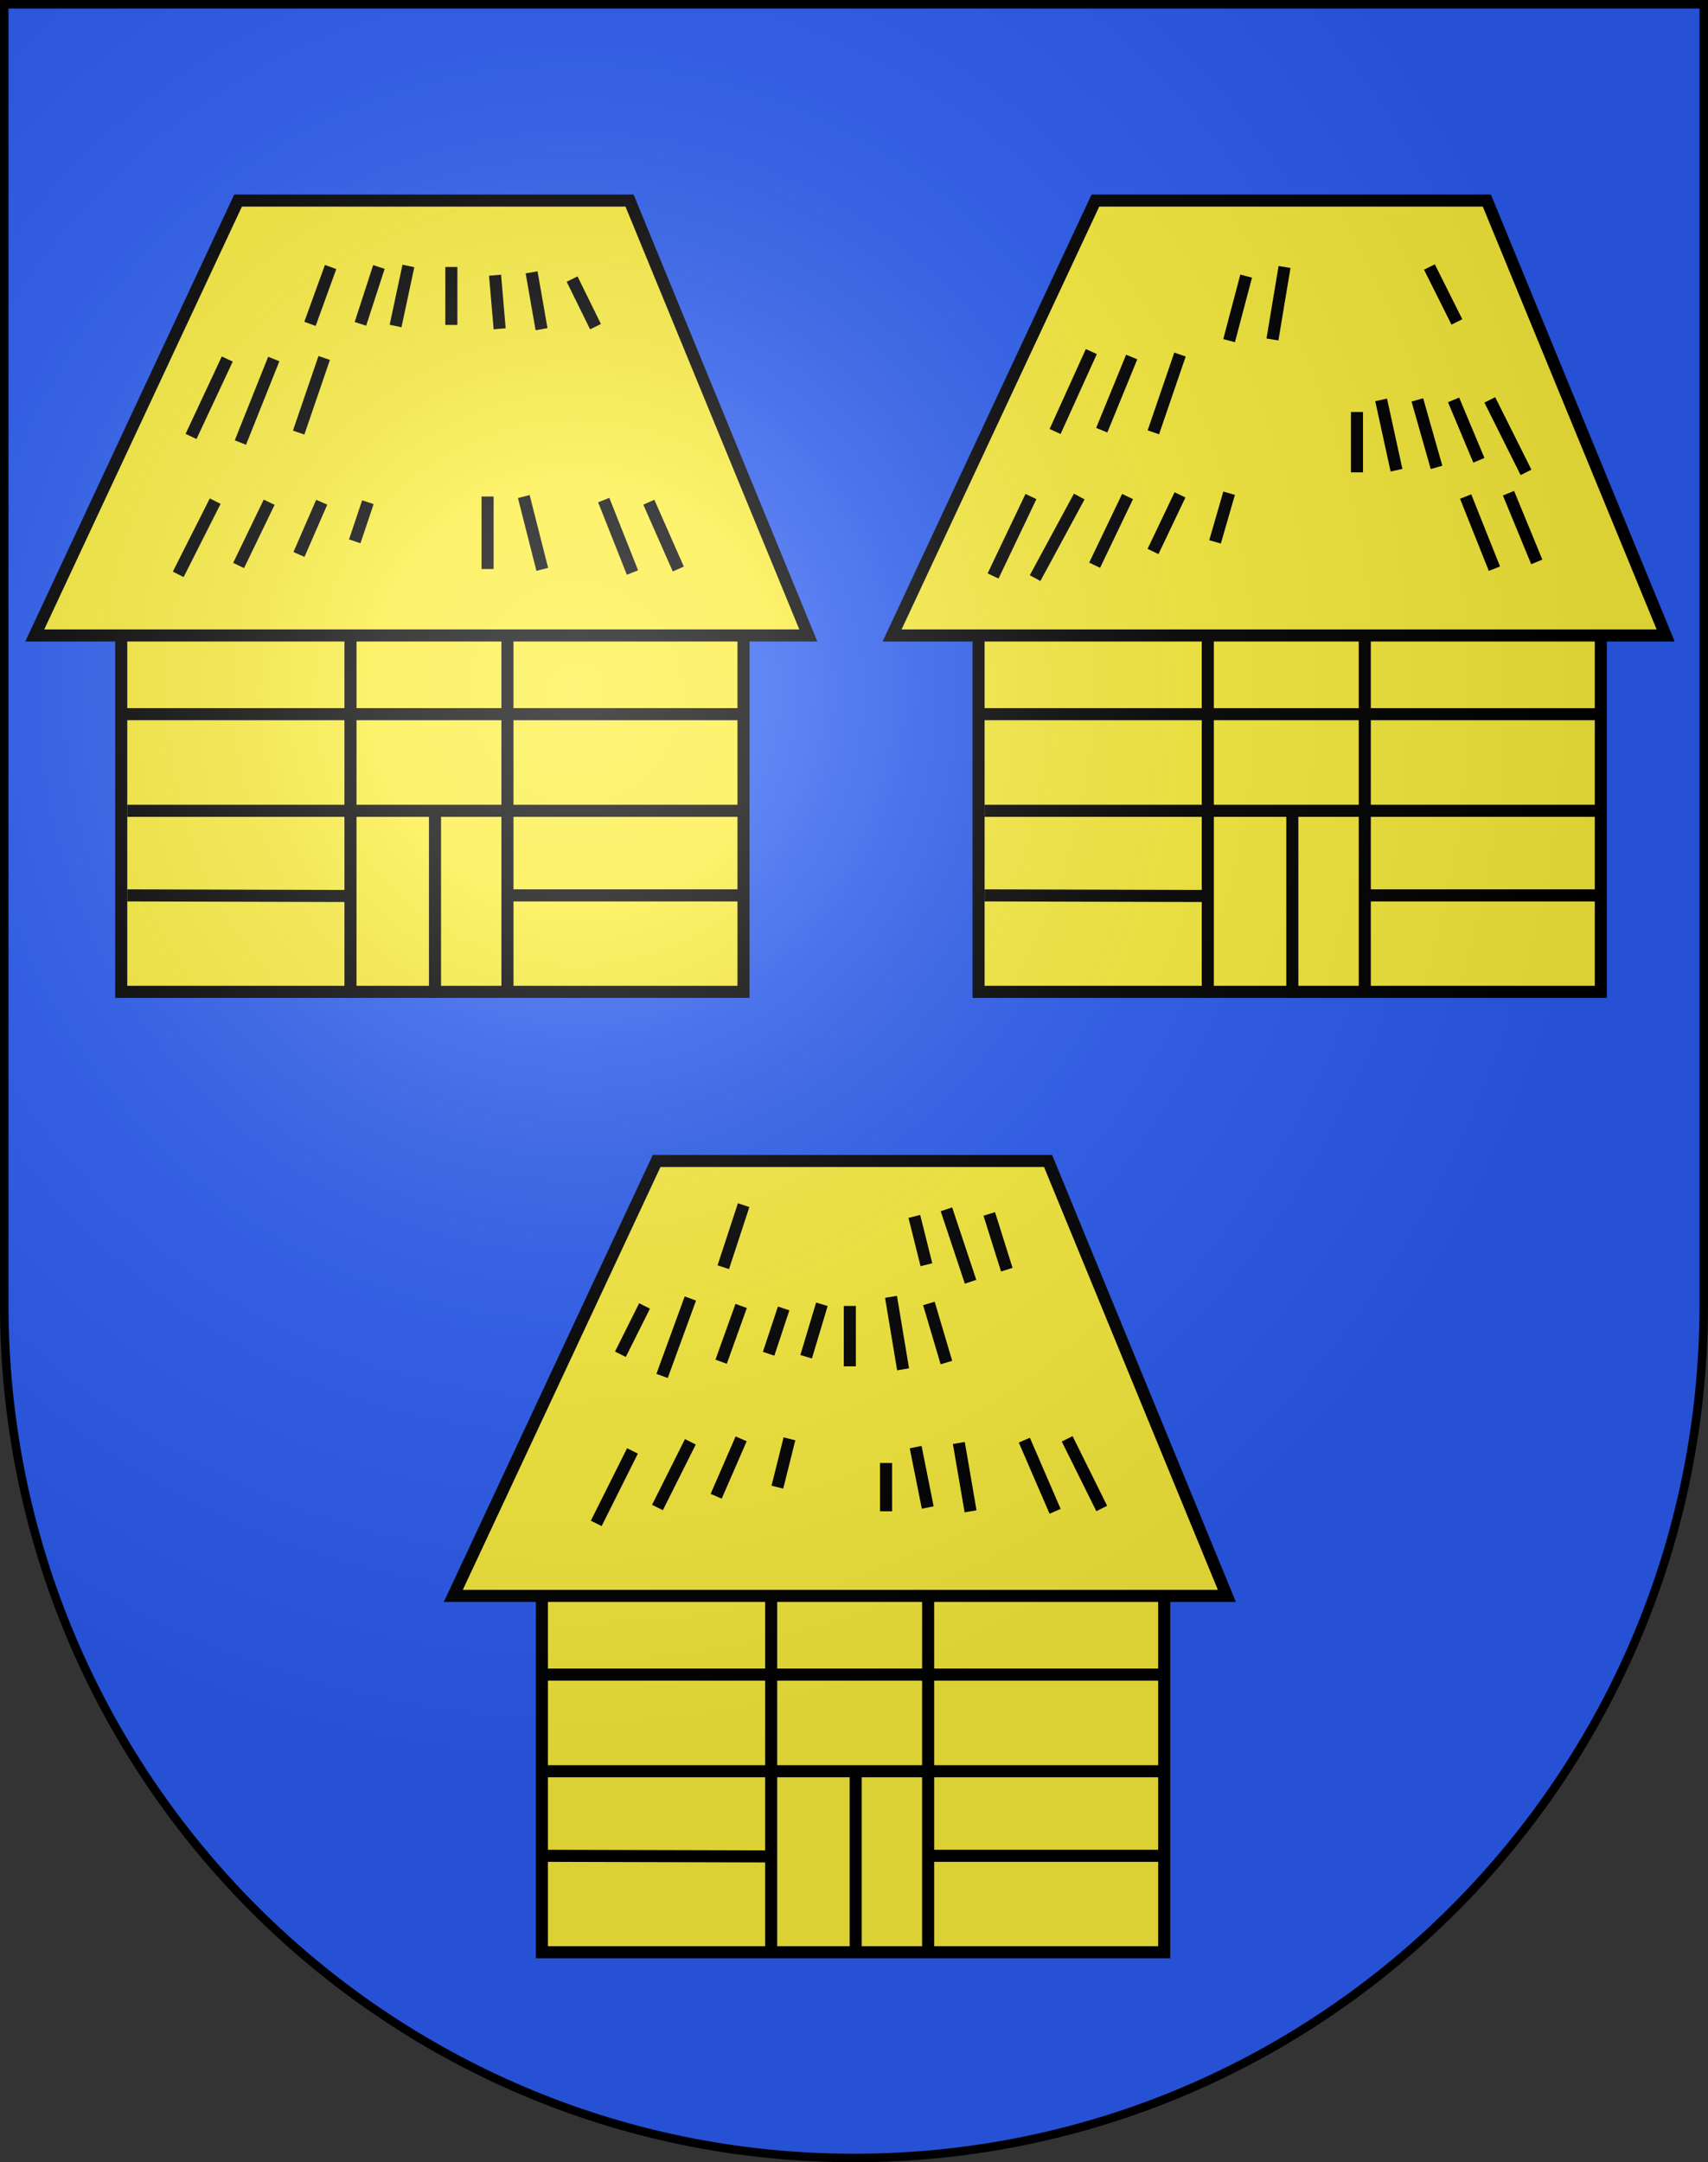
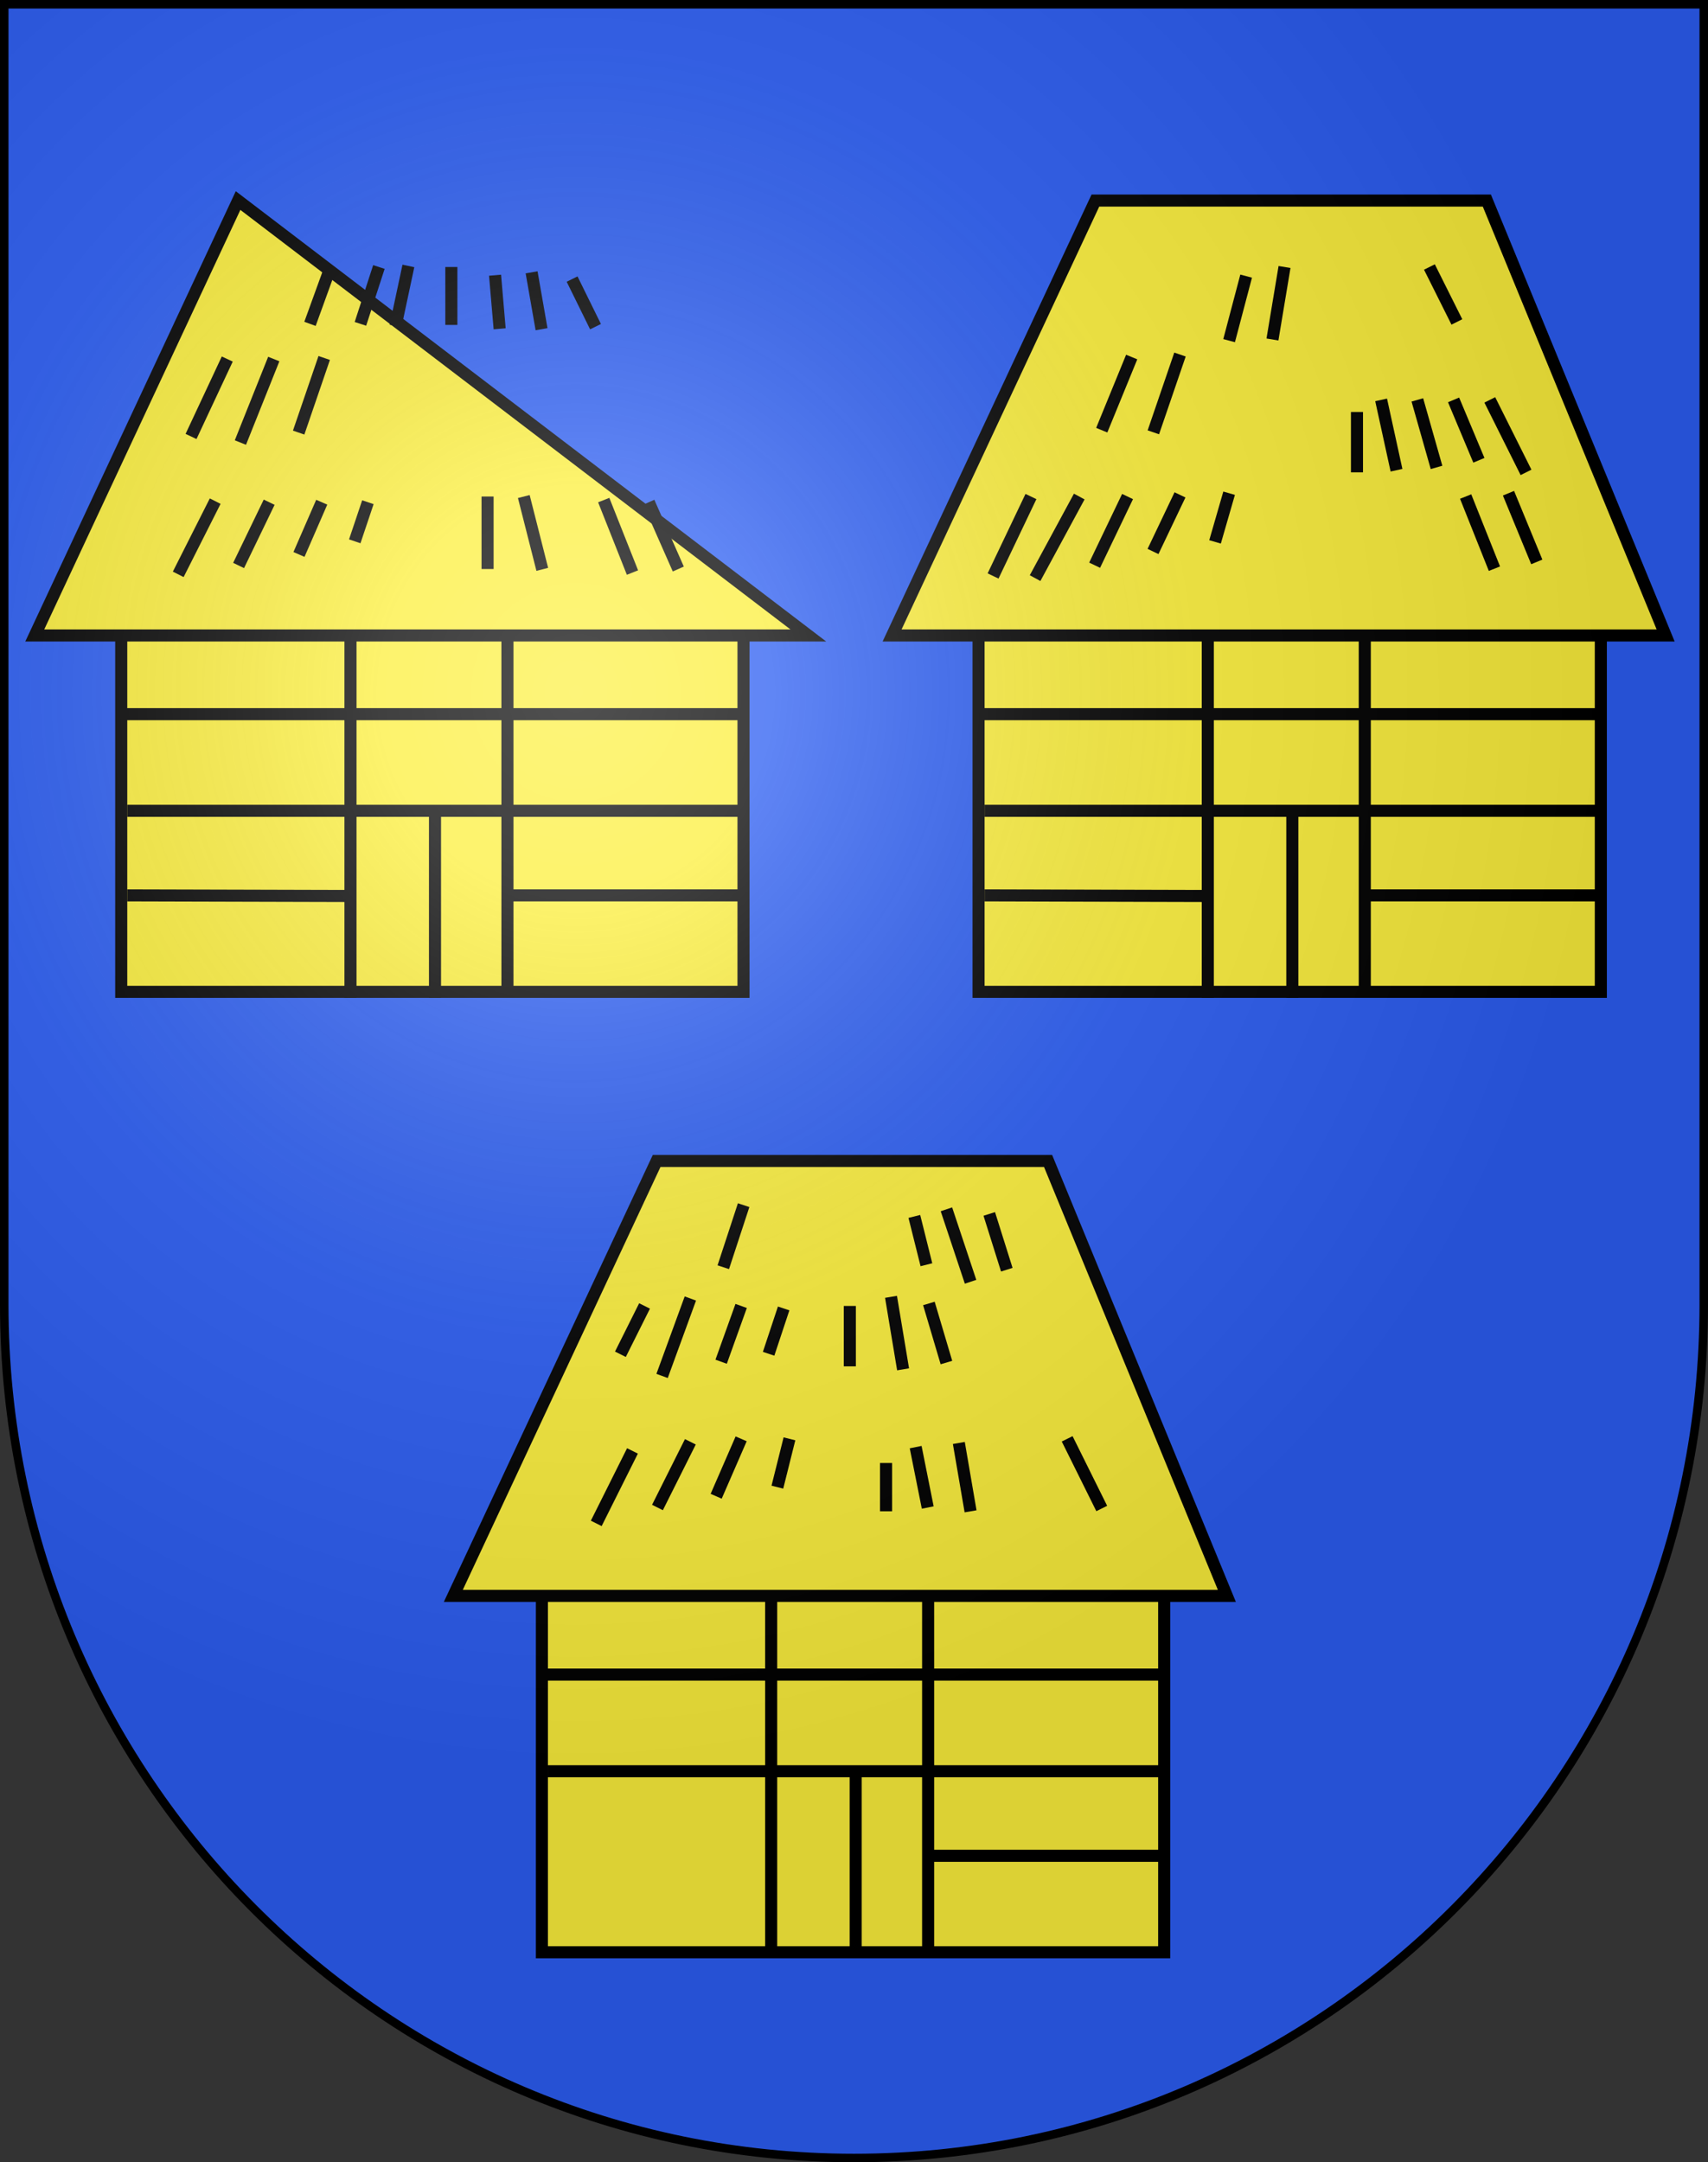
<svg xmlns="http://www.w3.org/2000/svg" xmlns:ns1="http://sodipodi.sourceforge.net/DTD/sodipodi-0.dtd" xmlns:ns2="http://www.inkscape.org/namespaces/inkscape" xmlns:xlink="http://www.w3.org/1999/xlink" height="763" width="603" id="svg20" ns1:version="0.32" ns2:version="0.44.1" ns1:docname="Scheuren-coat of arms.svg" ns1:docbase="F:\Mis Documentos\Mis imágenes\Encyclopédie\Escudos de Suiza">
  <rect width="100%" height="100%" fill="#333333" stroke="none" />
  <defs id="defs29">
    <linearGradient id="linearGradient2893">
      <stop style="stop-color:#ffffff;stop-opacity:0.314;" offset="0" id="stop2895" />
      <stop id="stop2897" offset="0.19" style="stop-color:#ffffff;stop-opacity:0.251;" />
      <stop style="stop-color:#6b6b6b;stop-opacity:0.125;" offset="0.6" id="stop2901" />
      <stop style="stop-color:#000000;stop-opacity:0.125;" offset="1" id="stop2899" />
    </linearGradient>
    <linearGradient id="linearGradient2955">
      <stop style="stop-color:white;stop-opacity:0;" offset="0" id="stop2965" />
      <stop style="stop-color:black;stop-opacity:0.646;" offset="1" id="stop2959" />
    </linearGradient>
    <radialGradient ns2:collect="always" xlink:href="#linearGradient2893" id="radialGradient3236" gradientUnits="userSpaceOnUse" gradientTransform="matrix(1.215,1.531577e-24,1.464684e-23,1.267,-839.192,-490.489)" cx="858.042" cy="579.933" fx="858.042" fy="579.933" r="300" />
  </defs>
  <desc id="desc22">Coat of Arms of Canton of Freiburg (Fribourg)</desc>
  <g ns2:groupmode="layer" id="layer1" ns2:label="Fond écu" ns1:insensitive="true">
    <path id="path1899" d="M 1.5,1.5 L 1.5,460.368 C 1.5,626.678 135.815,761.5 301.5,761.5 C 467.185,761.5 601.5,626.678 601.5,460.368 L 601.5,1.5 L 1.5,1.5 z " style="fill:#2b5df2;fill-opacity:1" />
  </g>
  <g ns2:groupmode="layer" id="layer2" ns2:label="Meubles" ns1:insensitive="true">
    <g id="g24590" transform="matrix(4.263,0,0,4.263,-2620.129,-2455.056)">
      <g style="fill:#fcef3c;fill-opacity:1;stroke:black;stroke-opacity:1" id="g22714">
        <rect style="opacity:1;fill:#fcef3c;fill-opacity:1;fill-rule:nonzero;stroke:black;stroke-width:1;stroke-miterlimit:4;stroke-dasharray:none;stroke-opacity:1" id="rect19914" width="51.534" height="29.609" x="659.5" y="707.891" ry="0" />
        <path style="fill:#fcef3c;fill-opacity:1;fill-rule:evenodd;stroke:black;stroke-width:1px;stroke-linecap:butt;stroke-linejoin:miter;stroke-opacity:1" d="M 659.339,714.515 L 711,714.515" id="path21690" ns1:nodetypes="cc" />
        <path style="fill:#fcef3c;fill-opacity:1;fill-rule:evenodd;stroke:black;stroke-width:1px;stroke-linecap:butt;stroke-linejoin:miter;stroke-opacity:1" d="M 660,722.515 L 711,722.515" id="path21692" ns1:nodetypes="cc" />
-         <path style="fill:#fcef3c;fill-opacity:1;fill-rule:evenodd;stroke:black;stroke-width:1px;stroke-linecap:butt;stroke-linejoin:miter;stroke-opacity:1" d="M 660,729.515 L 678.128,729.564" id="path21694" ns1:nodetypes="cc" />
        <path style="fill:#fcef3c;fill-opacity:1;fill-rule:evenodd;stroke:black;stroke-width:1px;stroke-linecap:butt;stroke-linejoin:miter;stroke-opacity:1" d="M 691.903,729.515 L 710.903,729.515" id="path21698" ns1:nodetypes="cc" />
        <path style="fill:#fcef3c;fill-opacity:1;fill-rule:evenodd;stroke:black;stroke-width:1px;stroke-linecap:butt;stroke-linejoin:miter;stroke-opacity:1" d="M 691.485,708.097 L 691.485,737.097" id="path21700" ns1:nodetypes="cc" />
        <path style="fill:#fcef3c;fill-opacity:1;fill-rule:evenodd;stroke:black;stroke-width:1px;stroke-linecap:butt;stroke-linejoin:miter;stroke-opacity:1" d="M 685.485,723 L 685.485,738" id="path21702" ns1:nodetypes="cc" />
        <path style="fill:#fcef3c;fill-opacity:1;fill-rule:evenodd;stroke:black;stroke-width:1px;stroke-linecap:butt;stroke-linejoin:miter;stroke-opacity:1" d="M 678.485,708 L 678.485,738" id="path21708" ns1:nodetypes="cc" />
      </g>
      <path ns1:nodetypes="ccccc" id="path20801" d="M 652.163,708 L 716.225,708 L 701.419,672 L 669,672 L 652.163,708 z " style="fill:#fcef3c;fill-opacity:1;fill-rule:evenodd;stroke:black;stroke-width:1px;stroke-linecap:butt;stroke-linejoin:miter;stroke-opacity:1" />
      <path id="path22595" d="M 668,684 L 666,688" style="fill:none;fill-rule:evenodd;stroke:black;stroke-width:1px;stroke-linecap:butt;stroke-linejoin:miter;stroke-opacity:1" />
      <path id="path22597" d="M 667,696 L 664,702" style="fill:none;fill-rule:evenodd;stroke:black;stroke-width:1px;stroke-linecap:butt;stroke-linejoin:miter;stroke-opacity:1" />
      <path ns1:nodetypes="cc" id="path22599" d="M 671.794,695.246 L 669.069,700.685" style="fill:none;fill-rule:evenodd;stroke:black;stroke-width:1px;stroke-linecap:butt;stroke-linejoin:miter;stroke-opacity:1" />
      <path ns1:nodetypes="cc" id="path22601" d="M 676,695 L 673.931,699.754" style="fill:none;fill-rule:evenodd;stroke:black;stroke-width:1px;stroke-linecap:butt;stroke-linejoin:miter;stroke-opacity:1" />
      <path id="path22603" d="M 680,695 L 679,699" style="fill:none;fill-rule:evenodd;stroke:black;stroke-width:1px;stroke-linecap:butt;stroke-linejoin:miter;stroke-opacity:1" />
      <path id="path22605" d="M 688,697 L 688,701" style="fill:none;fill-rule:evenodd;stroke:black;stroke-width:1px;stroke-linecap:butt;stroke-linejoin:miter;stroke-opacity:1" />
      <path ns1:nodetypes="cc" id="path22607" d="M 690.452,695.685 L 691.452,700.685" style="fill:none;fill-rule:evenodd;stroke:black;stroke-width:1px;stroke-linecap:butt;stroke-linejoin:miter;stroke-opacity:1" />
      <path ns1:nodetypes="cc" id="path22609" d="M 694.028,695.343 L 695,701" style="fill:none;fill-rule:evenodd;stroke:black;stroke-width:1px;stroke-linecap:butt;stroke-linejoin:miter;stroke-opacity:1" />
-       <path ns1:nodetypes="cc" id="path22611" d="M 699.452,695.109 L 702,701" style="fill:none;fill-rule:evenodd;stroke:black;stroke-width:1px;stroke-linecap:butt;stroke-linejoin:miter;stroke-opacity:1" />
      <path ns1:nodetypes="cc" id="path22613" d="M 703,695 L 705.863,700.766" style="fill:none;fill-rule:evenodd;stroke:black;stroke-width:1px;stroke-linecap:butt;stroke-linejoin:miter;stroke-opacity:1" />
      <path ns1:nodetypes="cc" id="path22615" d="M 696.548,676.383 L 698,681" style="fill:none;fill-rule:evenodd;stroke:black;stroke-width:1px;stroke-linecap:butt;stroke-linejoin:miter;stroke-opacity:1" />
      <path id="path22617" d="M 693,676 L 695,682" style="fill:none;fill-rule:evenodd;stroke:black;stroke-width:1px;stroke-linecap:butt;stroke-linejoin:miter;stroke-opacity:1" />
      <path ns1:nodetypes="cc" id="path22619" d="M 690.343,676.589 L 691.343,680.589" style="fill:none;fill-rule:evenodd;stroke:black;stroke-width:1px;stroke-linecap:butt;stroke-linejoin:miter;stroke-opacity:1" />
      <path ns1:nodetypes="cc" id="path22621" d="M 676.206,675.657 L 674.52,680.794" style="fill:none;fill-rule:evenodd;stroke:black;stroke-width:1px;stroke-linecap:butt;stroke-linejoin:miter;stroke-opacity:1" />
      <path ns1:nodetypes="cc" id="path22623" d="M 671.794,683.383 L 669.452,689.794" style="fill:none;fill-rule:evenodd;stroke:black;stroke-width:1px;stroke-linecap:butt;stroke-linejoin:miter;stroke-opacity:1" />
      <path ns1:nodetypes="cc" id="path22625" d="M 676,684 C 676,684 674.343,688.617 674.343,688.617" style="fill:none;fill-rule:evenodd;stroke:black;stroke-width:1px;stroke-linecap:butt;stroke-linejoin:miter;stroke-opacity:1" />
      <path ns1:nodetypes="cc" id="path22627" d="M 679.52,684.206 L 678.274,687.959" style="fill:none;fill-rule:evenodd;stroke:black;stroke-width:1px;stroke-linecap:butt;stroke-linejoin:miter;stroke-opacity:1" />
-       <path ns1:nodetypes="cc" id="path22629" d="M 682.685,683.863 L 681.383,688.206" style="fill:none;fill-rule:evenodd;stroke:black;stroke-width:1px;stroke-linecap:butt;stroke-linejoin:miter;stroke-opacity:1" />
      <path id="path22631" d="M 685,684 L 685,689" style="fill:none;fill-rule:evenodd;stroke:black;stroke-width:1px;stroke-linecap:butt;stroke-linejoin:miter;stroke-opacity:1" />
      <path ns1:nodetypes="cc" id="path22633" d="M 688.411,683.246 L 689.411,689.246" style="fill:none;fill-rule:evenodd;stroke:black;stroke-width:1px;stroke-linecap:butt;stroke-linejoin:miter;stroke-opacity:1" />
      <path ns1:nodetypes="cc" id="path22635" d="M 691.548,683.794 L 693,688.685" style="fill:none;fill-rule:evenodd;stroke:black;stroke-width:1px;stroke-linecap:butt;stroke-linejoin:miter;stroke-opacity:1" />
    </g>
    <g id="g24530" transform="matrix(4.263,0,0,4.263,-2620.129,-2455.056)">
      <g style="fill:#fcef3c;fill-opacity:1;stroke:black;stroke-opacity:1" transform="translate(36.161,-79.5)" id="g22724">
        <rect ry="0" y="707.891" x="659.5" height="29.609" width="51.534" id="rect22726" style="opacity:1;fill:#fcef3c;fill-opacity:1;fill-rule:nonzero;stroke:black;stroke-width:1;stroke-miterlimit:4;stroke-dasharray:none;stroke-opacity:1" />
        <path ns1:nodetypes="cc" id="path22728" d="M 659.339,714.515 L 711,714.515" style="fill:#fcef3c;fill-opacity:1;fill-rule:evenodd;stroke:black;stroke-width:1px;stroke-linecap:butt;stroke-linejoin:miter;stroke-opacity:1" />
        <path ns1:nodetypes="cc" id="path22730" d="M 660,722.515 L 711,722.515" style="fill:#fcef3c;fill-opacity:1;fill-rule:evenodd;stroke:black;stroke-width:1px;stroke-linecap:butt;stroke-linejoin:miter;stroke-opacity:1" />
        <path ns1:nodetypes="cc" id="path22732" d="M 660,729.515 L 678.128,729.564" style="fill:#fcef3c;fill-opacity:1;fill-rule:evenodd;stroke:black;stroke-width:1px;stroke-linecap:butt;stroke-linejoin:miter;stroke-opacity:1" />
        <path ns1:nodetypes="cc" id="path22734" d="M 691.903,729.515 L 710.903,729.515" style="fill:#fcef3c;fill-opacity:1;fill-rule:evenodd;stroke:black;stroke-width:1px;stroke-linecap:butt;stroke-linejoin:miter;stroke-opacity:1" />
        <path ns1:nodetypes="cc" id="path22736" d="M 691.485,708.097 L 691.485,737.097" style="fill:#fcef3c;fill-opacity:1;fill-rule:evenodd;stroke:black;stroke-width:1px;stroke-linecap:butt;stroke-linejoin:miter;stroke-opacity:1" />
        <path ns1:nodetypes="cc" id="path22738" d="M 685.485,723 L 685.485,738" style="fill:#fcef3c;fill-opacity:1;fill-rule:evenodd;stroke:black;stroke-width:1px;stroke-linecap:butt;stroke-linejoin:miter;stroke-opacity:1" />
        <path ns1:nodetypes="cc" id="path22740" d="M 678.485,708 L 678.485,738" style="fill:#fcef3c;fill-opacity:1;fill-rule:evenodd;stroke:black;stroke-width:1px;stroke-linecap:butt;stroke-linejoin:miter;stroke-opacity:1" />
      </g>
      <path style="fill:#fcef3c;fill-opacity:1;fill-rule:evenodd;stroke:black;stroke-width:1px;stroke-linecap:butt;stroke-linejoin:miter;stroke-opacity:1" d="M 688.5,628.5 L 752.562,628.5 L 737.756,592.5 L 705.337,592.5 L 688.5,628.5 z " id="path22637" ns1:nodetypes="ccccc" />
-       <path ns1:nodetypes="cc" id="path22639" d="M 705,605 L 702,611.617" style="fill:none;fill-rule:evenodd;stroke:black;stroke-width:1px;stroke-linecap:butt;stroke-linejoin:miter;stroke-opacity:1" />
      <path ns1:nodetypes="cc" id="path22641" d="M 700,617 L 696.863,623.576" style="fill:none;fill-rule:evenodd;stroke:black;stroke-width:1px;stroke-linecap:butt;stroke-linejoin:miter;stroke-opacity:1" />
      <path ns1:nodetypes="cc" id="path22643" d="M 704,617 L 700.343,623.754" style="fill:none;fill-rule:evenodd;stroke:black;stroke-width:1px;stroke-linecap:butt;stroke-linejoin:miter;stroke-opacity:1" />
      <path ns1:nodetypes="cc" id="path22645" d="M 708,617 L 705.274,622.685" style="fill:none;fill-rule:evenodd;stroke:black;stroke-width:1px;stroke-linecap:butt;stroke-linejoin:miter;stroke-opacity:1" />
      <path ns1:nodetypes="cc" id="path22647" d="M 712.343,616.863 L 710.109,621.548" style="fill:none;fill-rule:evenodd;stroke:black;stroke-width:1px;stroke-linecap:butt;stroke-linejoin:miter;stroke-opacity:1" />
      <path ns1:nodetypes="cc" id="path22649" d="M 716.411,616.726 L 715.246,620.754" style="fill:none;fill-rule:evenodd;stroke:black;stroke-width:1px;stroke-linecap:butt;stroke-linejoin:miter;stroke-opacity:1" />
      <path ns1:nodetypes="cc" id="path22651" d="M 712.343,605.246 L 710.137,611.685" style="fill:none;fill-rule:evenodd;stroke:black;stroke-width:1px;stroke-linecap:butt;stroke-linejoin:miter;stroke-opacity:1" />
      <path ns1:nodetypes="cc" id="path22653" d="M 708.343,605.452 L 705.863,611.508" style="fill:none;fill-rule:evenodd;stroke:black;stroke-width:1px;stroke-linecap:butt;stroke-linejoin:miter;stroke-opacity:1" />
      <path ns1:nodetypes="cc" id="path22655" d="M 717.822,598.754 L 716.411,604.096" style="fill:none;fill-rule:evenodd;stroke:black;stroke-width:1px;stroke-linecap:butt;stroke-linejoin:miter;stroke-opacity:1" />
      <path id="path22657" d="M 721,598 L 720,604" style="fill:none;fill-rule:evenodd;stroke:black;stroke-width:1px;stroke-linecap:butt;stroke-linejoin:miter;stroke-opacity:1" />
      <path id="path22659" d="M 727,610 L 727,615" style="fill:none;fill-rule:evenodd;stroke:black;stroke-width:1px;stroke-linecap:butt;stroke-linejoin:miter;stroke-opacity:1" />
      <path ns1:nodetypes="cc" id="path22661" d="M 729,609 L 730.274,614.822" style="fill:none;fill-rule:evenodd;stroke:black;stroke-width:1px;stroke-linecap:butt;stroke-linejoin:miter;stroke-opacity:1" />
      <path ns1:nodetypes="cc" id="path22663" d="M 732,609 L 733.589,614.589" style="fill:none;fill-rule:evenodd;stroke:black;stroke-width:1px;stroke-linecap:butt;stroke-linejoin:miter;stroke-opacity:1" />
      <path ns1:nodetypes="cc" id="path22665" d="M 736,617 L 738.383,622.972" style="fill:none;fill-rule:evenodd;stroke:black;stroke-width:1px;stroke-linecap:butt;stroke-linejoin:miter;stroke-opacity:1" />
      <path ns1:nodetypes="cc" id="path22667" d="M 739.548,616.726 L 741.891,622.411" style="fill:none;fill-rule:evenodd;stroke:black;stroke-width:1px;stroke-linecap:butt;stroke-linejoin:miter;stroke-opacity:1" />
      <path ns1:nodetypes="cc" id="path22669" d="M 735,609 L 737.096,614" style="fill:none;fill-rule:evenodd;stroke:black;stroke-width:1px;stroke-linecap:butt;stroke-linejoin:miter;stroke-opacity:1" />
      <path id="path22671" d="M 738,609 L 741,615" style="fill:none;fill-rule:evenodd;stroke:black;stroke-width:1px;stroke-linecap:butt;stroke-linejoin:miter;stroke-opacity:1" />
      <path ns1:nodetypes="cc" id="path22673" d="M 733,598 L 735.274,602.548" style="fill:none;fill-rule:evenodd;stroke:black;stroke-width:1px;stroke-linecap:butt;stroke-linejoin:miter;stroke-opacity:1" />
    </g>
    <g id="g24560" transform="matrix(4.263,0,0,4.263,-2620.129,-2455.056)">
      <g style="fill:#fcef3c;fill-opacity:1;stroke:black;stroke-opacity:1" id="g22742" transform="translate(-34.839,-79.5)">
        <rect style="opacity:1;fill:#fcef3c;fill-opacity:1;fill-rule:nonzero;stroke:black;stroke-width:1;stroke-miterlimit:4;stroke-dasharray:none;stroke-opacity:1" id="rect22744" width="51.534" height="29.609" x="659.5" y="707.891" ry="0" />
        <path style="fill:#fcef3c;fill-opacity:1;fill-rule:evenodd;stroke:black;stroke-width:1px;stroke-linecap:butt;stroke-linejoin:miter;stroke-opacity:1" d="M 659.339,714.515 L 711,714.515" id="path22746" ns1:nodetypes="cc" />
        <path style="fill:#fcef3c;fill-opacity:1;fill-rule:evenodd;stroke:black;stroke-width:1px;stroke-linecap:butt;stroke-linejoin:miter;stroke-opacity:1" d="M 660,722.515 L 711,722.515" id="path22748" ns1:nodetypes="cc" />
        <path style="fill:#fcef3c;fill-opacity:1;fill-rule:evenodd;stroke:black;stroke-width:1px;stroke-linecap:butt;stroke-linejoin:miter;stroke-opacity:1" d="M 660,729.515 L 678.128,729.564" id="path22750" ns1:nodetypes="cc" />
        <path style="fill:#fcef3c;fill-opacity:1;fill-rule:evenodd;stroke:black;stroke-width:1px;stroke-linecap:butt;stroke-linejoin:miter;stroke-opacity:1" d="M 691.903,729.515 L 710.903,729.515" id="path22752" ns1:nodetypes="cc" />
        <path style="fill:#fcef3c;fill-opacity:1;fill-rule:evenodd;stroke:black;stroke-width:1px;stroke-linecap:butt;stroke-linejoin:miter;stroke-opacity:1" d="M 691.485,708.097 L 691.485,737.097" id="path22754" ns1:nodetypes="cc" />
        <path style="fill:#fcef3c;fill-opacity:1;fill-rule:evenodd;stroke:black;stroke-width:1px;stroke-linecap:butt;stroke-linejoin:miter;stroke-opacity:1" d="M 685.485,723 L 685.485,738" id="path22756" ns1:nodetypes="cc" />
        <path style="fill:#fcef3c;fill-opacity:1;fill-rule:evenodd;stroke:black;stroke-width:1px;stroke-linecap:butt;stroke-linejoin:miter;stroke-opacity:1" d="M 678.485,708 L 678.485,738" id="path22758" ns1:nodetypes="cc" />
      </g>
-       <path ns1:nodetypes="ccccc" id="path22675" d="M 617.5,628.5 L 681.562,628.5 L 666.756,592.5 L 634.337,592.5 L 617.5,628.5 z " style="fill:#fcef3c;fill-opacity:1;fill-rule:evenodd;stroke:black;stroke-width:1px;stroke-linecap:butt;stroke-linejoin:miter;stroke-opacity:1" />
+       <path ns1:nodetypes="ccccc" id="path22675" d="M 617.5,628.5 L 681.562,628.5 L 634.337,592.5 L 617.5,628.5 z " style="fill:#fcef3c;fill-opacity:1;fill-rule:evenodd;stroke:black;stroke-width:1px;stroke-linecap:butt;stroke-linejoin:miter;stroke-opacity:1" />
      <path ns1:nodetypes="cc" id="path22677" d="M 633.442,605.619 L 630.442,612.028" style="fill:none;fill-rule:evenodd;stroke:black;stroke-width:1px;stroke-linecap:butt;stroke-linejoin:miter;stroke-opacity:1" />
      <path ns1:nodetypes="cc" id="path22679" d="M 632.442,617.381 L 629.381,623.442" style="fill:none;fill-rule:evenodd;stroke:black;stroke-width:1px;stroke-linecap:butt;stroke-linejoin:miter;stroke-opacity:1" />
      <path ns1:nodetypes="cc" id="path22681" d="M 636.912,617.47 L 634.381,622.707" style="fill:none;fill-rule:evenodd;stroke:black;stroke-width:1px;stroke-linecap:butt;stroke-linejoin:miter;stroke-opacity:1" />
      <path ns1:nodetypes="cc" id="path22683" d="M 641.265,617.47 L 639.381,621.795" style="fill:none;fill-rule:evenodd;stroke:black;stroke-width:1px;stroke-linecap:butt;stroke-linejoin:miter;stroke-opacity:1" />
      <path ns1:nodetypes="cc" id="path22685" d="M 645.088,617.47 L 644,620.707" style="fill:none;fill-rule:evenodd;stroke:black;stroke-width:1px;stroke-linecap:butt;stroke-linejoin:miter;stroke-opacity:1" />
      <path ns1:nodetypes="cc" id="path22687" d="M 637.293,605.619 L 634.53,612.53" style="fill:none;fill-rule:evenodd;stroke:black;stroke-width:1px;stroke-linecap:butt;stroke-linejoin:miter;stroke-opacity:1" />
      <path ns1:nodetypes="cc" id="path22689" d="M 641.47,605.53 L 639.354,611.707" style="fill:none;fill-rule:evenodd;stroke:black;stroke-width:1px;stroke-linecap:butt;stroke-linejoin:miter;stroke-opacity:1" />
      <path ns1:nodetypes="cc" id="path22691" d="M 642,598 L 640.293,602.707" style="fill:none;fill-rule:evenodd;stroke:black;stroke-width:1px;stroke-linecap:butt;stroke-linejoin:miter;stroke-opacity:1" />
      <path ns1:nodetypes="cc" id="path22693" d="M 646,598 L 644.47,602.707" style="fill:none;fill-rule:evenodd;stroke:black;stroke-width:1px;stroke-linecap:butt;stroke-linejoin:miter;stroke-opacity:1" />
      <path ns1:nodetypes="cc" id="path22695" d="M 648.442,597.912 L 647.381,602.884" style="fill:none;fill-rule:evenodd;stroke:black;stroke-width:1px;stroke-linecap:butt;stroke-linejoin:miter;stroke-opacity:1" />
      <path ns1:nodetypes="cc" id="path22697" d="M 652,598 L 652,602.795" style="fill:none;fill-rule:evenodd;stroke:black;stroke-width:1px;stroke-linecap:butt;stroke-linejoin:miter;stroke-opacity:1" />
      <path ns1:nodetypes="cc" id="path22699" d="M 655.619,598.679 L 656,603.116" style="fill:none;fill-rule:evenodd;stroke:black;stroke-width:1px;stroke-linecap:butt;stroke-linejoin:miter;stroke-opacity:1" />
      <path ns1:nodetypes="cc" id="path22701" d="M 658.646,598.442 L 659.47,603.149" style="fill:none;fill-rule:evenodd;stroke:black;stroke-width:1px;stroke-linecap:butt;stroke-linejoin:miter;stroke-opacity:1" />
      <path ns1:nodetypes="cc" id="path22703" d="M 662,599 L 663.939,602.939" style="fill:none;fill-rule:evenodd;stroke:black;stroke-width:1px;stroke-linecap:butt;stroke-linejoin:miter;stroke-opacity:1" />
      <path id="path22705" d="M 655,617 C 655,617 655,621 655,622 C 655,623 655,623 655,623" style="fill:none;fill-rule:evenodd;stroke:black;stroke-width:1px;stroke-linecap:butt;stroke-linejoin:miter;stroke-opacity:1" />
      <path ns1:nodetypes="cc" id="path22707" d="M 658,617 L 659.53,623.028" style="fill:none;fill-rule:evenodd;stroke:black;stroke-width:1px;stroke-linecap:butt;stroke-linejoin:miter;stroke-opacity:1" />
      <path ns1:nodetypes="cc" id="path22709" d="M 664.619,617.293 L 667,623.293" style="fill:none;fill-rule:evenodd;stroke:black;stroke-width:1px;stroke-linecap:butt;stroke-linejoin:miter;stroke-opacity:1" />
      <path ns1:nodetypes="cc" id="path22711" d="M 668.354,617.47 L 670.795,623" style="fill:none;fill-rule:evenodd;stroke:black;stroke-width:1px;stroke-linecap:butt;stroke-linejoin:miter;stroke-opacity:1" />
    </g>
  </g>
  <g ns2:groupmode="layer" id="layer3" ns2:label="Reflet final" style="display:inline" ns1:insensitive="true">
    <path style="fill:url(#radialGradient3236);fill-opacity:1" d="M 1.5,1.5 L 1.5,460.368 C 1.5,626.679 135.815,761.5 301.5,761.5 C 467.185,761.5 601.5,626.679 601.5,460.368 L 601.5,1.5 L 1.5,1.5 z " id="path2346" />
  </g>
  <g ns2:groupmode="layer" id="layer4" ns2:label="Contour final" style="display:inline" ns1:insensitive="true">
    <path style="fill:none;fill-opacity:1;stroke:#000000;stroke-width:3;stroke-miterlimit:4;stroke-dasharray:none;stroke-opacity:1" d="M 1.5,1.5 L 1.5,460.368 C 1.5,626.679 135.815,761.5 301.5,761.5 C 467.185,761.5 601.5,626.679 601.5,460.368 L 601.5,1.5 L 1.5,1.5 z " id="path3239" />
  </g>
</svg>